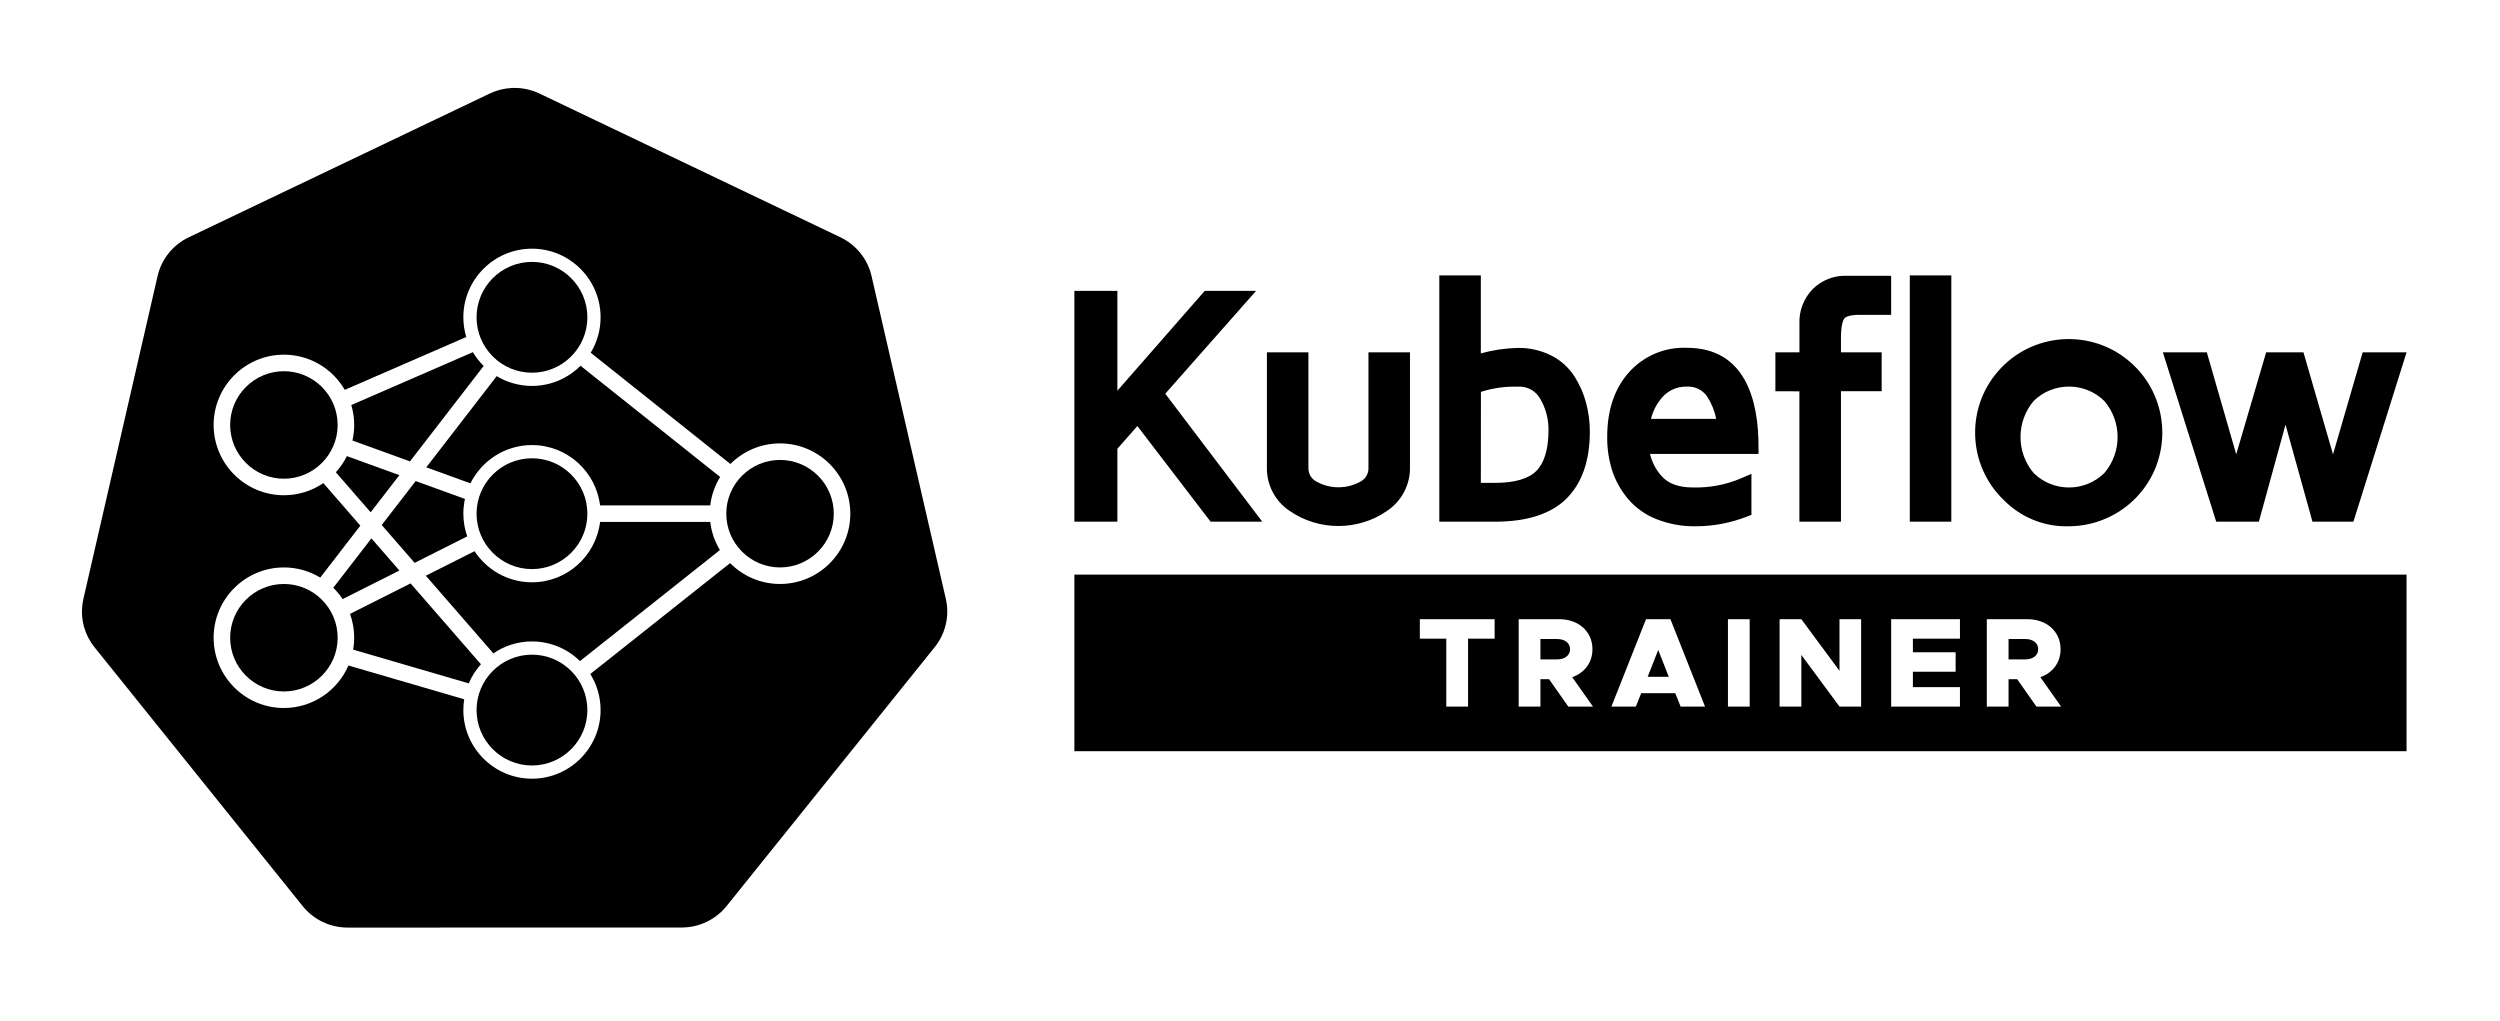
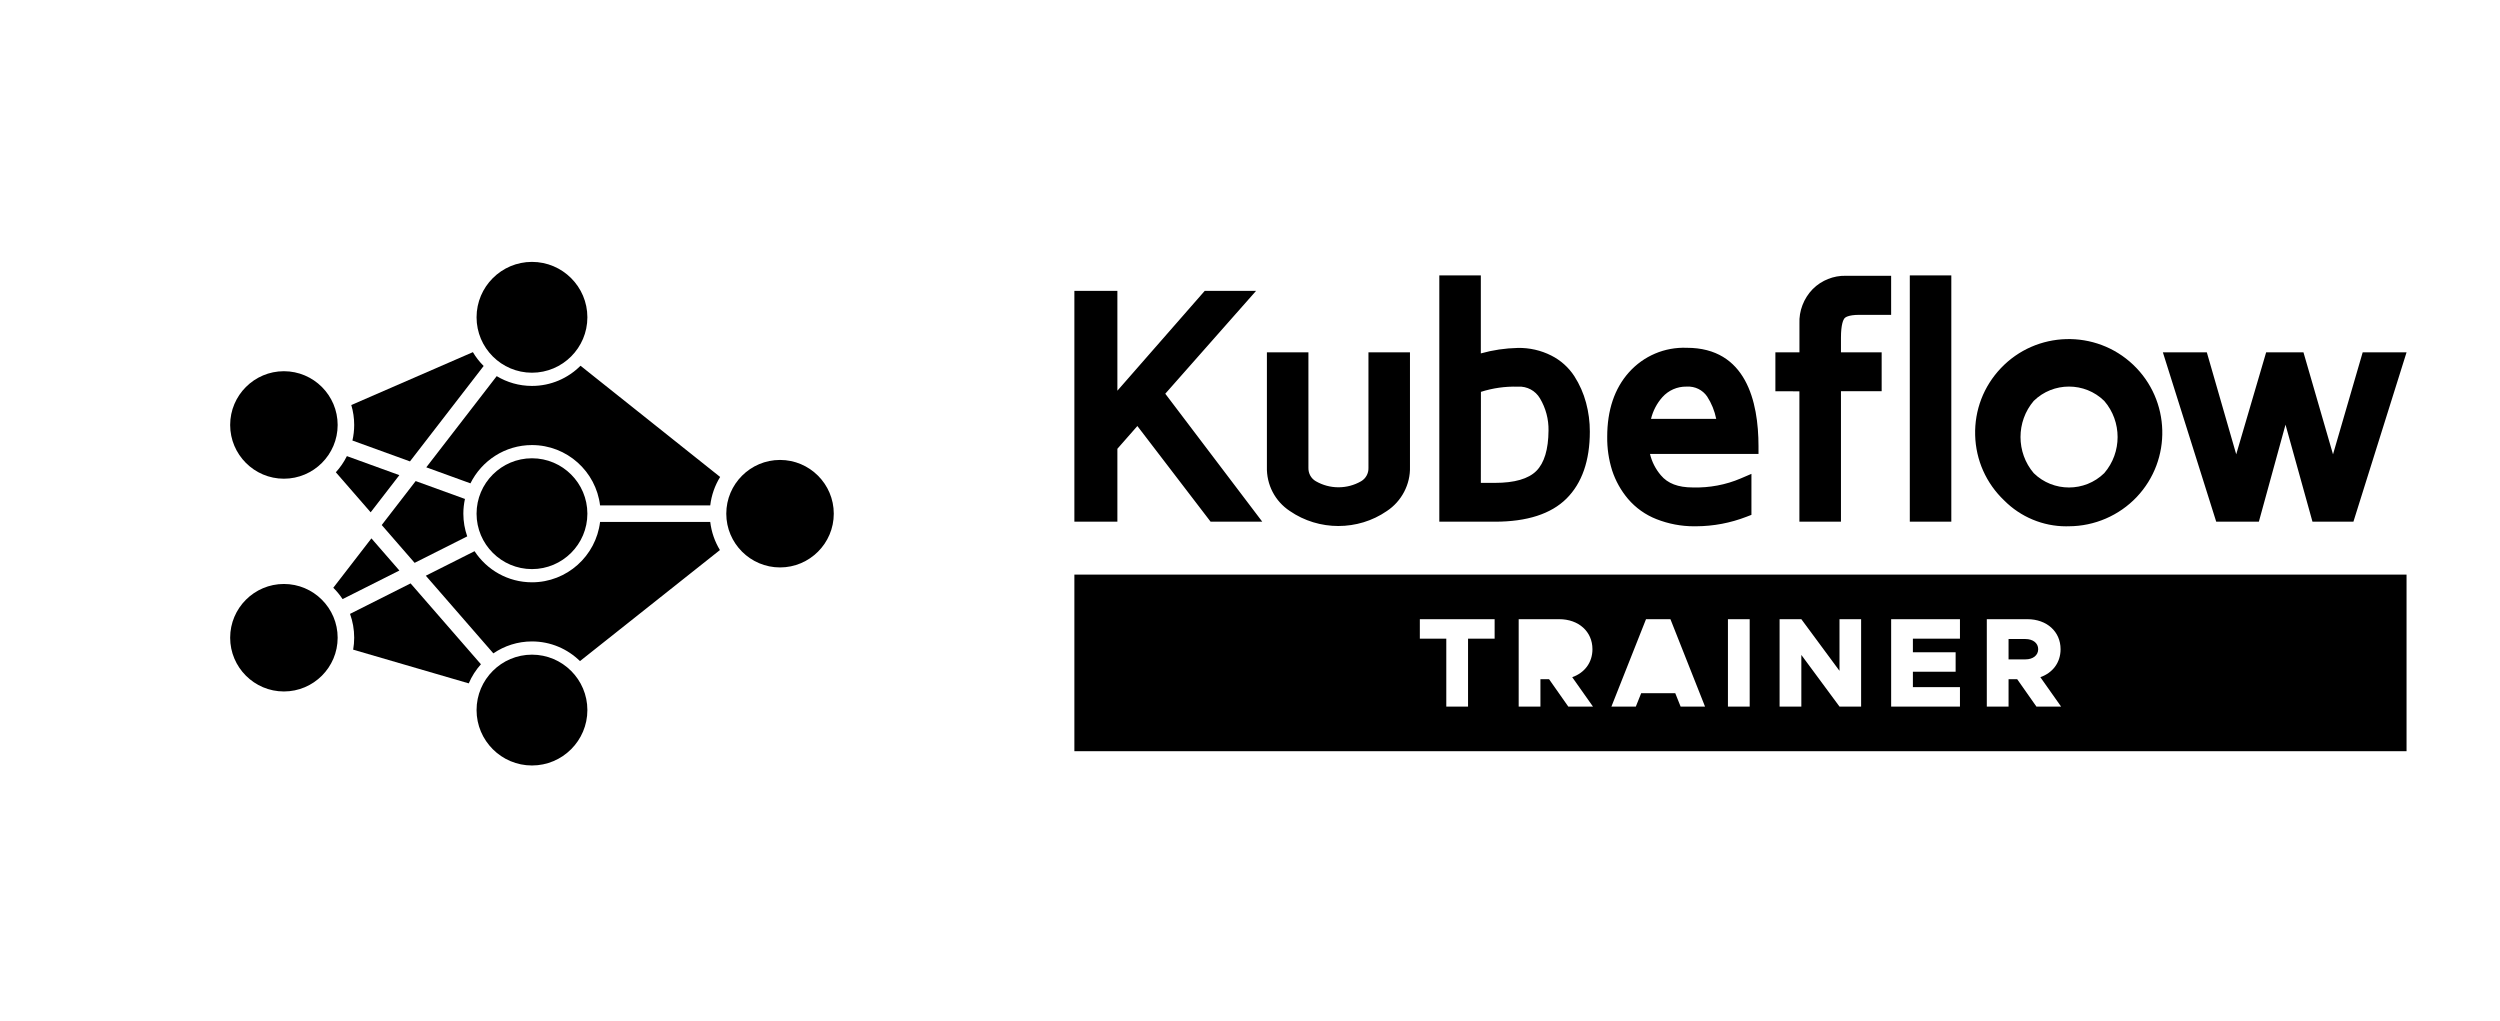
<svg xmlns="http://www.w3.org/2000/svg" id="Layer_1" viewBox="0 0 835.087 340.972">
  <defs>
    <style>.cls-1{fill:none;}</style>
  </defs>
  <path class="cls-1" d="M58.924,96.728c1.233-5.356,4.858-9.864,9.849-12.248l95.193-45.484c2.184-1.043,4.555-1.643,6.976-1.765,3.045-.154,6.08.453,8.827,1.765l95.206,45.46c4.991,2.384,8.616,6.891,9.849,12.248l23.521,102.17c.288,1.25.432,2.514.449,3.772.015-1.402-.131-2.815-.452-4.209l-23.521-102.17c-1.233-5.356-4.858-9.864-9.849-12.248l-95.206-45.46c-2.747-1.312-5.782-1.919-8.827-1.765l0.0 0c-2.421.122-4.792.722-6.976,1.765l-95.193,45.484c-4.991,2.384-8.616,6.891-9.849,12.248l-23.485,102.169c-.3,1.303-.437,2.624-.443,3.94.034-1.171.179-2.344.446-3.503l23.485-102.169Z" />
  <path class="cls-1" d="M260.557,148.112c-6.467,0-12.332,2.629-16.582,6.874l-46.655-37.162c2.092-3.456,3.298-7.506,3.298-11.833,0-12.639-10.283-22.922-22.922-22.922s-22.921,10.283-22.921,22.922c0,2.288.341,4.497.968,6.584l-40.584,17.648c-4.065-7.015-11.65-11.748-20.324-11.748-12.945,0-23.478,10.532-23.478,23.478s10.532,23.478,23.478,23.478c4.879,0,9.414-1.497,13.173-4.055l12.361,14.211-13.395,17.346c-3.544-2.15-7.7-3.389-12.14-3.389-12.945,0-23.478,10.532-23.478,23.478s10.532,23.477,23.478,23.477c9.649,0,17.954-5.853,21.56-14.193l38.666,11.278c-.187,1.175-.286,2.379-.286,3.606,0,12.639,10.283,22.922,22.921,22.922s22.922-10.283,22.922-22.922c0-4.417-1.259-8.544-3.432-12.047l46.694-37.047c4.258,4.302,10.161,6.973,16.678,6.973,12.945,0,23.478-10.532,23.478-23.478s-10.532-23.478-23.478-23.478ZM177.696,87.482c10.206,0,18.509,8.303,18.509,18.509s-8.303,18.509-18.509,18.509-18.508-8.303-18.508-18.509,8.303-18.509,18.508-18.509ZM157.962,117.632c1.001,1.69,2.21,3.243,3.596,4.618l-24.615,31.874-19.218-6.972c.38-1.674.588-3.413.588-5.2,0-2.312-.341-4.545-.967-6.657l40.617-17.663ZM156.068,179.169l-17.569,8.843-10.989-12.634,11.34-14.684,16.463,5.972c-.349,1.587-.538,3.233-.538,4.924,0,2.656.459,5.205,1.294,7.58ZM94.835,159.906c-9.899,0-17.953-8.054-17.953-17.953s8.054-17.953,17.953-17.953,17.953,8.054,17.953,17.953-8.054,17.953-17.953,17.953ZM112.181,157.756c1.468-1.61,2.713-3.427,3.691-5.398l17.525,6.358-9.585,12.412-11.631-13.372ZM94.835,230.973c-9.899,0-17.953-8.053-17.953-17.953s8.054-17.953,17.953-17.953,17.953,8.054,17.953,17.953-8.054,17.953-17.953,17.953ZM114.438,200.122c-.904-1.37-1.947-2.641-3.11-3.791l12.738-16.495,9.341,10.738-18.969,9.548ZM117.967,217.008c.223-1.297.346-2.628.346-3.988,0-2.794-.493-5.475-1.393-7.963l20.229-10.182,23.497,27.012c-1.685,1.876-3.067,4.028-4.065,6.383l-38.613-11.262ZM177.696,255.696c-10.206,0-18.508-8.303-18.508-18.509s8.303-18.509,18.508-18.509,18.509,8.303,18.509,18.509-8.303,18.509-18.509,18.509ZM193.732,220.83c-4.137-4.056-9.798-6.564-16.036-6.564-4.778,0-9.219,1.472-12.895,3.983l-22.56-25.936,16.277-8.192c4.098,6.251,11.162,10.391,19.178,10.391,11.704,0,21.38-8.819,22.75-20.16h36.802c.401,3.404,1.527,6.589,3.229,9.39l-46.745,37.088ZM159.188,171.589c0-10.206,8.303-18.509,18.508-18.509s18.509,8.303,18.509,18.509-8.303,18.509-18.509,18.509-18.508-8.303-18.508-18.509ZM237.248,168.827h-36.802c-1.369-11.341-11.046-20.16-22.75-20.16-9.001,0-16.804,5.218-20.551,12.786l-14.749-5.351,23.521-30.458c3.445,2.073,7.475,3.268,11.78,3.268,6.328,0,12.066-2.578,16.218-6.739l46.637,37.147c-1.742,2.83-2.896,6.055-3.303,9.507ZM260.557,189.542c-9.899,0-17.953-8.054-17.953-17.953s8.054-17.953,17.953-17.953,17.953,8.054,17.953,17.953-8.054,17.953-17.953,17.953Z" />
  <path d="M137.149,194.876l-20.229,10.182c.9,2.488,1.393,5.168,1.393,7.963,0,1.36-.123,2.691-.346,3.988l38.613,11.262c.998-2.354,2.381-4.507,4.065-6.383l-23.497-27.012Z" />
  <path d="M200.445,174.351c-1.369,11.341-11.046,20.16-22.75,20.16-8.016,0-15.08-4.14-19.178-10.391l-16.277,8.192,22.56,25.936c3.676-2.511,8.117-3.983,12.895-3.983,6.238,0,11.899,2.508,16.036,6.564l46.745-37.088c-1.702-2.801-2.828-5.986-3.229-9.39h-36.802Z" />
  <path d="M124.067,179.836l-12.738,16.495c1.163,1.15,2.205,2.421,3.11,3.791l18.969-9.548-9.341-10.738Z" />
  <path d="M177.696,128.912c-4.305,0-8.335-1.195-11.78-3.268l-23.521,30.458,14.749,5.351c3.748-7.568,11.55-12.786,20.551-12.786,11.704,0,21.38,8.819,22.75,20.16h36.802c.407-3.452,1.561-6.677,3.303-9.507l-46.637-37.147c-4.152,4.161-9.889,6.739-16.218,6.739Z" />
  <path d="M133.398,158.716l-17.525-6.358c-.979,1.971-2.223,3.788-3.691,5.398l11.631,13.372,9.585-12.412Z" />
  <path d="M138.85,160.693l-11.34,14.684,10.989,12.634,17.569-8.843c-.835-2.374-1.294-4.924-1.294-7.58,0-1.69.189-3.336.538-4.924l-16.463-5.972Z" />
  <path d="M117.725,147.153l19.218,6.972,24.615-31.874c-1.386-1.376-2.595-2.928-3.596-4.618l-40.617,17.663c.626,2.112.967,4.345.967,6.657,0,1.787-.208,3.526-.588,5.2Z" />
-   <path d="M31.553,216.186l69.554,86.489c3.647,4.533,9.177,7.172,15.024,7.171l111.544-.024c5.845.004,11.374-2.631,15.024-7.159l69.529-86.501c3.646-4.533,5.012-10.466,3.713-16.119l-24.824-107.867c-1.305-5.65-5.131-10.403-10.397-12.917l-100.502-48.005c-2.902-1.386-6.109-2.027-9.326-1.863-2.552.134-5.052.771-7.354,1.875l-100.502,48.005c-5.269,2.516-9.095,7.275-10.397,12.93l-24.788,107.855c-1.16,5.023-.22,10.298,2.605,14.622.34.521.706,1.024,1.096,1.51ZM260.557,195.067c-6.517,0-12.42-2.671-16.678-6.973l-46.694,37.047c2.173,3.503,3.432,7.63,3.432,12.047,0,12.639-10.283,22.922-22.922,22.922s-22.921-10.283-22.921-22.922c0-1.227.099-2.431.286-3.606l-38.666-11.278c-3.606,8.341-11.911,14.193-21.56,14.193-12.945,0-23.478-10.532-23.478-23.477s10.532-23.478,23.478-23.478c4.44,0,8.595,1.239,12.14,3.389l13.395-17.346-12.361-14.211c-3.759,2.558-8.294,4.055-13.173,4.055-12.945,0-23.478-10.532-23.478-23.478s10.532-23.478,23.478-23.478c8.674,0,16.259,4.733,20.324,11.748l40.584-17.648c-.627-2.087-.968-4.296-.968-6.584,0-12.639,10.283-22.922,22.921-22.922s22.922,10.283,22.922,22.922c0,4.327-1.206,8.377-3.298,11.833l46.655,37.162c4.25-4.245,10.115-6.874,16.582-6.874,12.945,0,23.478,10.532,23.478,23.478s-10.532,23.478-23.478,23.478Z" />
  <path d="M94.835,123.999c-9.899,0-17.953,8.054-17.953,17.953s8.054,17.953,17.953,17.953,17.953-8.054,17.953-17.953-8.054-17.953-17.953-17.953Z" />
  <path d="M177.696,124.499c10.206,0,18.509-8.303,18.509-18.509s-8.303-18.509-18.509-18.509-18.508,8.303-18.508,18.509,8.303,18.509,18.508,18.509Z" />
  <path d="M177.696,190.098c10.206,0,18.509-8.303,18.509-18.509s-8.303-18.509-18.509-18.509-18.508,8.303-18.508,18.509,8.303,18.509,18.508,18.509Z" />
  <path d="M177.696,218.679c-10.206,0-18.508,8.303-18.508,18.509s8.303,18.509,18.508,18.509,18.509-8.303,18.509-18.509-8.303-18.509-18.509-18.509Z" />
  <path d="M260.557,153.636c-9.899,0-17.953,8.054-17.953,17.953s8.054,17.953,17.953,17.953,17.953-8.054,17.953-17.953-8.054-17.953-17.953-17.953Z" />
  <path d="M94.835,195.067c-9.899,0-17.953,8.054-17.953,17.953s8.054,17.953,17.953,17.953,17.953-8.053,17.953-17.953-8.054-17.953-17.953-17.953Z" />
  <path d="M361.45,171.693v-71.959h9.224v37.618l32.91-37.618h10.284l-27.945,31.657,30.532,40.286h-10.815l-25.582-33.424-9.385,10.686v22.754h-9.224ZM425.76,155.961v-35.69h8.726v35.979c-.081,2.769,1.371,5.358,3.776,6.733,5.469,3.158,12.207,3.158,17.676,0,2.388-1.389,3.824-3.972,3.744-6.733v-35.979h8.726v35.658c.154,5.075-2.342,9.864-6.588,12.647-8.889,6.118-20.631,6.118-29.52,0-4.221-2.785-6.696-7.56-6.54-12.614ZM483.353,171.693v-77.133h8.726v27.013c4.808-1.734,9.867-2.673,14.977-2.78,3.457-.074,6.878.704,9.963,2.266,2.733,1.371,5.052,3.446,6.717,6.01,1.605,2.51,2.813,5.253,3.583,8.131.787,2.924,1.181,5.939,1.173,8.967 0,9.031-2.346,15.882-7.038,20.553-4.692,4.671-12.095,6.996-22.208,6.974h-15.893ZM492.078,163.868h7.312c7.253,0,12.459-1.58,15.619-4.74s4.767-8.254,4.821-15.282c.074-4.249-1.039-8.434-3.214-12.084-1.994-3.391-5.713-5.387-9.642-5.174-5.067-.131-10.113.709-14.864,2.475l-.032,34.806ZM539.435,145.886c0-8.26,2.191-14.848,6.572-19.765,4.393-4.928,10.759-7.633,17.355-7.376,14.302,0,21.458,10.102,21.469,30.307h-36.67c.308,4.186,1.94,8.165,4.66,11.361,2.775,3.332,7.006,4.992,12.695,4.982,5.817.173,11.603-.923,16.953-3.214v8.035c-5.055,1.957-10.424,2.975-15.844,3.005-4.23.095-8.436-.654-12.373-2.201-3.283-1.284-6.198-3.36-8.485-6.042-2.145-2.547-3.781-5.482-4.821-8.645-1.052-3.38-1.562-6.905-1.511-10.445ZM548.466,142.479h27.736c-.273-4.076-1.584-8.015-3.808-11.441-2.033-2.953-5.45-4.643-9.031-4.467-3.801-.051-7.439,1.543-9.979,4.371-2.86,3.2-4.578,7.257-4.885,11.538h-.032Z" />
  <path d="M565.87,175.8c-4.291,0-8.525-.802-12.56-2.389-3.661-1.431-6.948-3.772-9.501-6.766-2.377-2.823-4.158-6.018-5.307-9.511-1.145-3.677-1.693-7.453-1.639-11.265.003-8.864,2.434-16.082,7.224-21.458,4.921-5.522,11.977-8.528,19.374-8.235,19.754-.002,23.932,17.877,23.94,32.876l.001,2.573h-36.252c.625,2.615,1.854,5.04,3.627,7.123,2.291,2.75,5.78,4.077,10.683,4.077h.049c5.481.147,10.973-.878,15.946-3.007l3.583-1.535v13.694l-1.643.636c-5.364,2.078-11.002,3.147-16.758,3.179-.257.007-.513.009-.77.009ZM562.572,121.3c-5.653,0-10.923,2.355-14.645,6.531-3.929,4.409-5.921,10.483-5.921,18.055v.037c-.048,3.273.421,6.518,1.394,9.643.929,2.826,2.391,5.448,4.333,7.754,1.994,2.339,4.576,4.178,7.454,5.303,3.642,1.433,7.463,2.106,11.38,2.027,4.582-.026,9.048-.778,13.33-2.235v-2.527c-4.653,1.509-9.589,2.224-14.459,2.076-.02.001-.041.001-.061.001-6.352,0-11.268-1.988-14.532-5.906-3.078-3.617-4.899-8.056-5.249-12.819l-.203-2.759h36.822c-.868-25.166-14.332-25.166-18.853-25.166-.264-.01-.528-.015-.79-.015ZM447.075,175.705c-5.685.001-11.376-1.668-16.232-5.011-4.95-3.266-7.824-8.797-7.654-14.772v-38.223h13.868v38.55c-.054,1.9.897,3.596,2.481,4.501,4.669,2.696,10.457,2.696,15.115.006,1.567-.911,2.512-2.611,2.459-4.432l-.001-38.625h13.868v38.229c.178,5.848-2.791,11.548-7.751,14.796-4.819,3.317-10.484,4.979-16.154,4.979ZM428.331,122.842l-.001,33.198c-.129,4.194,1.884,8.078,5.386,10.39,7.999,5.505,18.689,5.503,26.646.027,3.522-2.308,5.602-6.301,5.476-10.45l-.001-33.165h-3.583v33.408c.106,3.633-1.818,7.093-5.023,8.956-6.253,3.61-14.012,3.61-20.255.005-3.226-1.844-5.169-5.309-5.061-9.035l-.001-33.333h-3.584ZM499.381,174.265c-.048,0-.094,0-.142-.001h-18.458v-82.275h13.868v26.063c4.02-1.127,8.159-1.741,12.351-1.83,3.881-.077,7.731.797,11.179,2.543,3.129,1.569,5.798,3.958,7.712,6.903,1.759,2.752,3.071,5.73,3.911,8.867.844,3.139,1.269,6.383,1.26,9.638,0,9.692-2.623,17.22-7.795,22.369-5.149,5.125-13.185,7.724-23.886,7.724ZM485.923,169.123h13.454c9.297,0,16.111-2.095,20.262-6.227,4.168-4.148,6.281-10.45,6.281-18.73.007-2.806-.358-5.596-1.085-8.298-.704-2.629-1.803-5.123-3.267-7.415-1.405-2.164-3.381-3.931-5.703-5.096-2.707-1.37-5.712-2.049-8.755-1.994-4.842.102-9.605.986-14.159,2.628l-3.443,1.242v-28.102h-3.584v71.992ZM373.245,174.264h-14.366v-77.101h14.366v33.346l29.172-33.346h17.151l-30.324,34.352,32.386,42.732h-17.259l-24.449-31.942-6.677,7.603v24.357ZM364.021,169.123h4.081v-21.154l12.092-13.768,26.716,34.905h4.37l-28.678-37.839,25.566-28.962h-3.418l-36.648,41.891v-41.891h-4.081v66.817ZM499.39,166.439h-9.885l.036-39.166,1.674-.622c5.051-1.876,10.345-2.758,15.727-2.637,4.871-.212,9.416,2.238,11.89,6.444,2.414,4.052,3.651,8.702,3.568,13.433-.058,7.669-1.933,13.415-5.573,17.054-3.644,3.645-9.511,5.495-17.437,5.495ZM494.652,161.296h4.738c6.512,0,11.156-1.341,13.801-3.987,2.652-2.651,4.021-7.188,4.068-13.483.066-3.799-.92-7.507-2.852-10.749-1.521-2.586-4.309-4.082-7.294-3.923l-.103.006-.103-.002c-4.167-.109-8.274.476-12.228,1.737l-.028,30.402ZM578.951,145.051h-30.485v-2.574l-2.532-.182c.346-4.823,2.31-9.463,5.532-13.067,3.022-3.365,7.352-5.249,11.851-5.229,4.478-.193,8.653,1.891,11.194,5.581,2.496,3.844,3.954,8.226,4.256,12.728l.184,2.743ZM551.495,139.908h21.777c-.529-2.652-1.558-5.194-3.035-7.471-1.5-2.177-4.017-3.442-6.749-3.299l-.08.004-.08-.001c-3.086-.048-5.987,1.241-8.031,3.517-1.843,2.062-3.149,4.57-3.801,7.249Z" />
  <path d="M595.613,128.129v-7.858h8.035v-12.197c-.16-3.615,1.183-7.134,3.712-9.722,2.419-2.419,5.723-3.743,9.143-3.664h12.631v7.906h-8.035c-3.551,0-5.897.723-7.022,2.153s-1.703,4.098-1.703,8.035v7.488h13.595v7.826h-13.595v43.596h-8.742v-43.548l-8.019-.016ZM640.511,171.693v-77.133h8.726v77.133h-8.726ZM671.284,165.346c-11.502-10.906-11.985-29.072-1.078-40.574,10.906-11.502,29.072-11.985,40.574-1.078,11.502,10.906,11.985,29.072,1.078,40.574-5.404,5.699-12.907,8.934-20.76,8.952-7.413.25-14.594-2.604-19.814-7.874ZM677.455,132.163c-6.854,7.939-6.854,19.701,0,27.639,7.562,7.5,19.756,7.5,27.318,0,6.902-7.92,6.902-19.719,0-27.639-7.562-7.5-19.756-7.5-27.318,0v-0ZM725.984,120.271h9.24l11.731,40.688,11.94-40.688h8.613l11.795,40.72,11.843-40.72h9.224l-16.134,51.422h-9.834l-10.975-39.499-10.847,39.499h-10.397l-16.198-51.422Z" />
  <path d="M690.145,175.808c-7.679,0-15.184-3.111-20.66-8.625-6.043-5.744-9.492-13.496-9.714-21.833-.222-8.35,2.822-16.286,8.569-22.347,11.864-12.513,31.695-13.04,44.208-1.175,12.512,11.864,13.039,31.696,1.175,44.209-5.86,6.179-14.105,9.735-22.62,9.755-.319.01-.639.016-.958.016ZM691.039,118.403c-6.925,0-13.837,2.729-18.967,8.138-4.802,5.064-7.345,11.695-7.16,18.673.185,6.976,3.077,13.464,8.141,18.266l.058.057c4.7,4.744,11.242,7.344,17.9,7.114,7.196-.018,14.085-2.989,18.982-8.152,9.913-10.454,9.472-27.025-.982-36.939-5.045-4.783-11.514-7.156-17.972-7.156ZM786.124,174.264h-13.677l-9.007-32.413-8.901,32.413h-14.243l-17.817-56.564h14.68l9.817,34.054,9.993-34.054h12.47l9.868,34.068,9.909-34.068h14.655l-17.747,56.564ZM779.616,169.122h2.732l14.52-46.28h-3.792l-13.46,46.28ZM776.355,169.122h2.626l-13.405-46.28h-2.08l12.859,46.28ZM747.239,169.122h3.38l12.709-46.28h-2.508l-13.581,46.28ZM744.068,169.122h2.564l-13.343-46.28h-3.8l14.578,46.28ZM651.808,174.264h-13.868v-82.275h13.868v82.275ZM643.082,169.122h3.583v-71.991h-3.583v71.991ZM614.945,174.264h-13.884v-43.553l-8.019-.016v-12.995h8.035v-9.625c-.189-4.194,1.43-8.434,4.444-11.519,2.924-2.924,6.959-4.535,11.043-4.437l15.142-.001v13.048h-10.606c-3.786,0-4.785.897-5.002,1.172-.347.441-1.153,1.952-1.153,6.445v4.917h13.595v12.968h-13.595v43.596ZM606.203,169.122h3.6v-43.596h13.595v-2.684h-13.595v-10.059c0-4.548.737-7.696,2.254-9.624,1.659-2.109,4.617-3.135,9.043-3.135h5.464v-2.764h-10.059c-2.795-.074-5.413.997-7.326,2.911-2.003,2.05-3.09,4.897-2.962,7.79l.003,14.882h-8.035v2.721l8.019.016v43.543ZM691.114,167.973c-5.603,0-11.204-2.115-15.47-6.345l-.135-.146c-7.629-8.836-7.629-22.163,0-30.999l.135-.145c8.53-8.461,22.409-8.461,30.939,0l.128.136c7.705,8.842,7.705,22.176,0,31.018l-.128.137c-4.265,4.229-9.868,6.345-15.47,6.345ZM679.336,158.047c6.515,6.388,17.043,6.388,23.56-.005,5.944-6.892,5.944-17.228,0-24.119-6.515-6.391-17.043-6.392-23.56-.005-5.888,6.896-5.888,17.233,0,24.128Z" />
  <path d="M676.579,213.459h-5.651v6.797h5.651c2.507,0,4.249-1.359,4.249-3.398,0-2.04-1.742-3.399-4.249-3.399Z" />
-   <polygon points="550.377 226.078 557.43 226.078 553.904 217.112 550.377 226.078" />
-   <path d="M520.208,213.459h-5.651v6.797h5.651c2.507,0,4.249-1.359,4.249-3.398,0-2.04-1.742-3.399-4.249-3.399Z" />
  <path d="M358.879,191.931v58.987h444.992v-58.987h-444.992ZM499.258,213.331h-8.88v22.688h-7.265v-22.688h-8.837v-6.5h24.983v6.5ZM523.861,236.019l-6.415-9.135h-2.889v9.135h-7.265v-29.189h13.553c6.458,0,11.089,4.121,11.089,10.028,0,4.46-2.634,7.902-6.755,9.347l6.925,9.815h-8.242ZM561.382,236.019l-1.784-4.461h-11.387l-1.785,4.461h-8.158l11.557-29.189h8.157l11.556,29.189h-8.157ZM584.457,236.019h-7.265v-29.189h7.265v29.189ZM621.678,236.019h-7.222l-12.746-17.25v17.25h-7.265v-29.189h7.265l12.746,17.25v-17.25h7.222v29.189ZM654.694,213.331h-15.72v4.546h14.276v6.5h-14.276v5.141h15.72v6.5h-22.985v-29.189h22.985v6.5ZM680.232,236.019l-6.415-9.135h-2.889v9.135h-7.266v-29.189h13.554c6.458,0,11.089,4.121,11.089,10.028,0,4.46-2.634,7.902-6.755,9.347l6.925,9.815h-8.242Z" />
</svg>